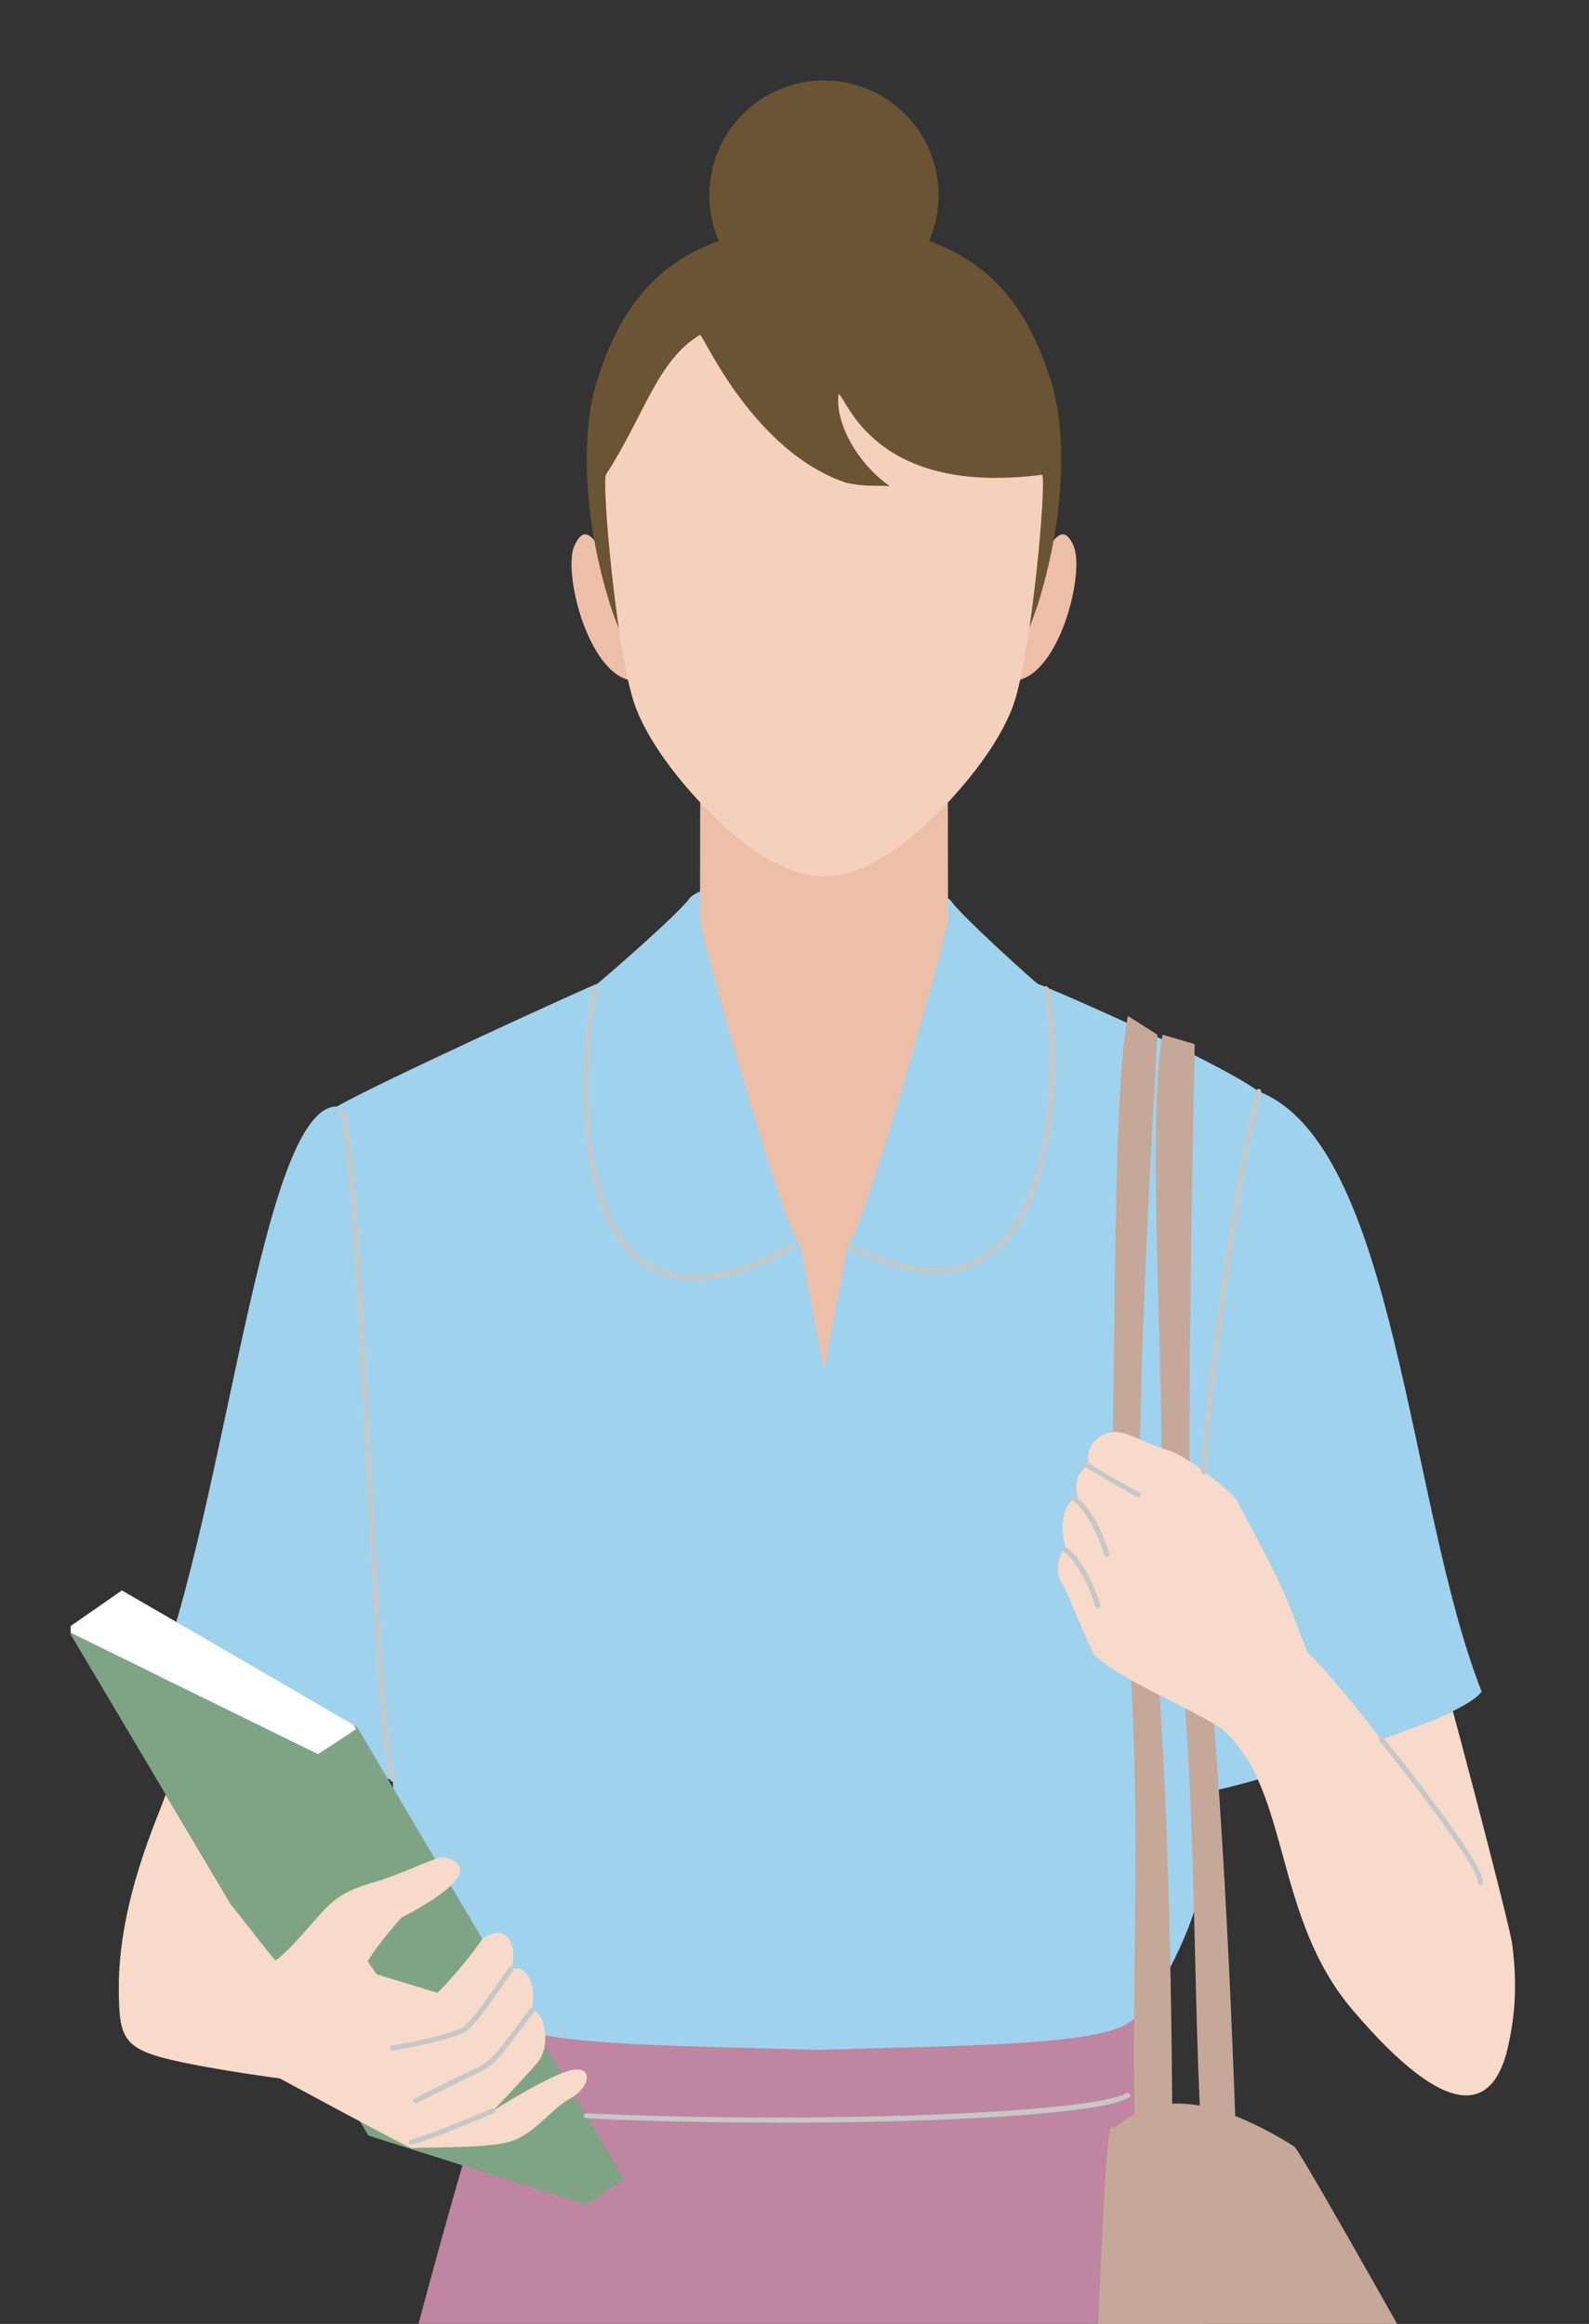
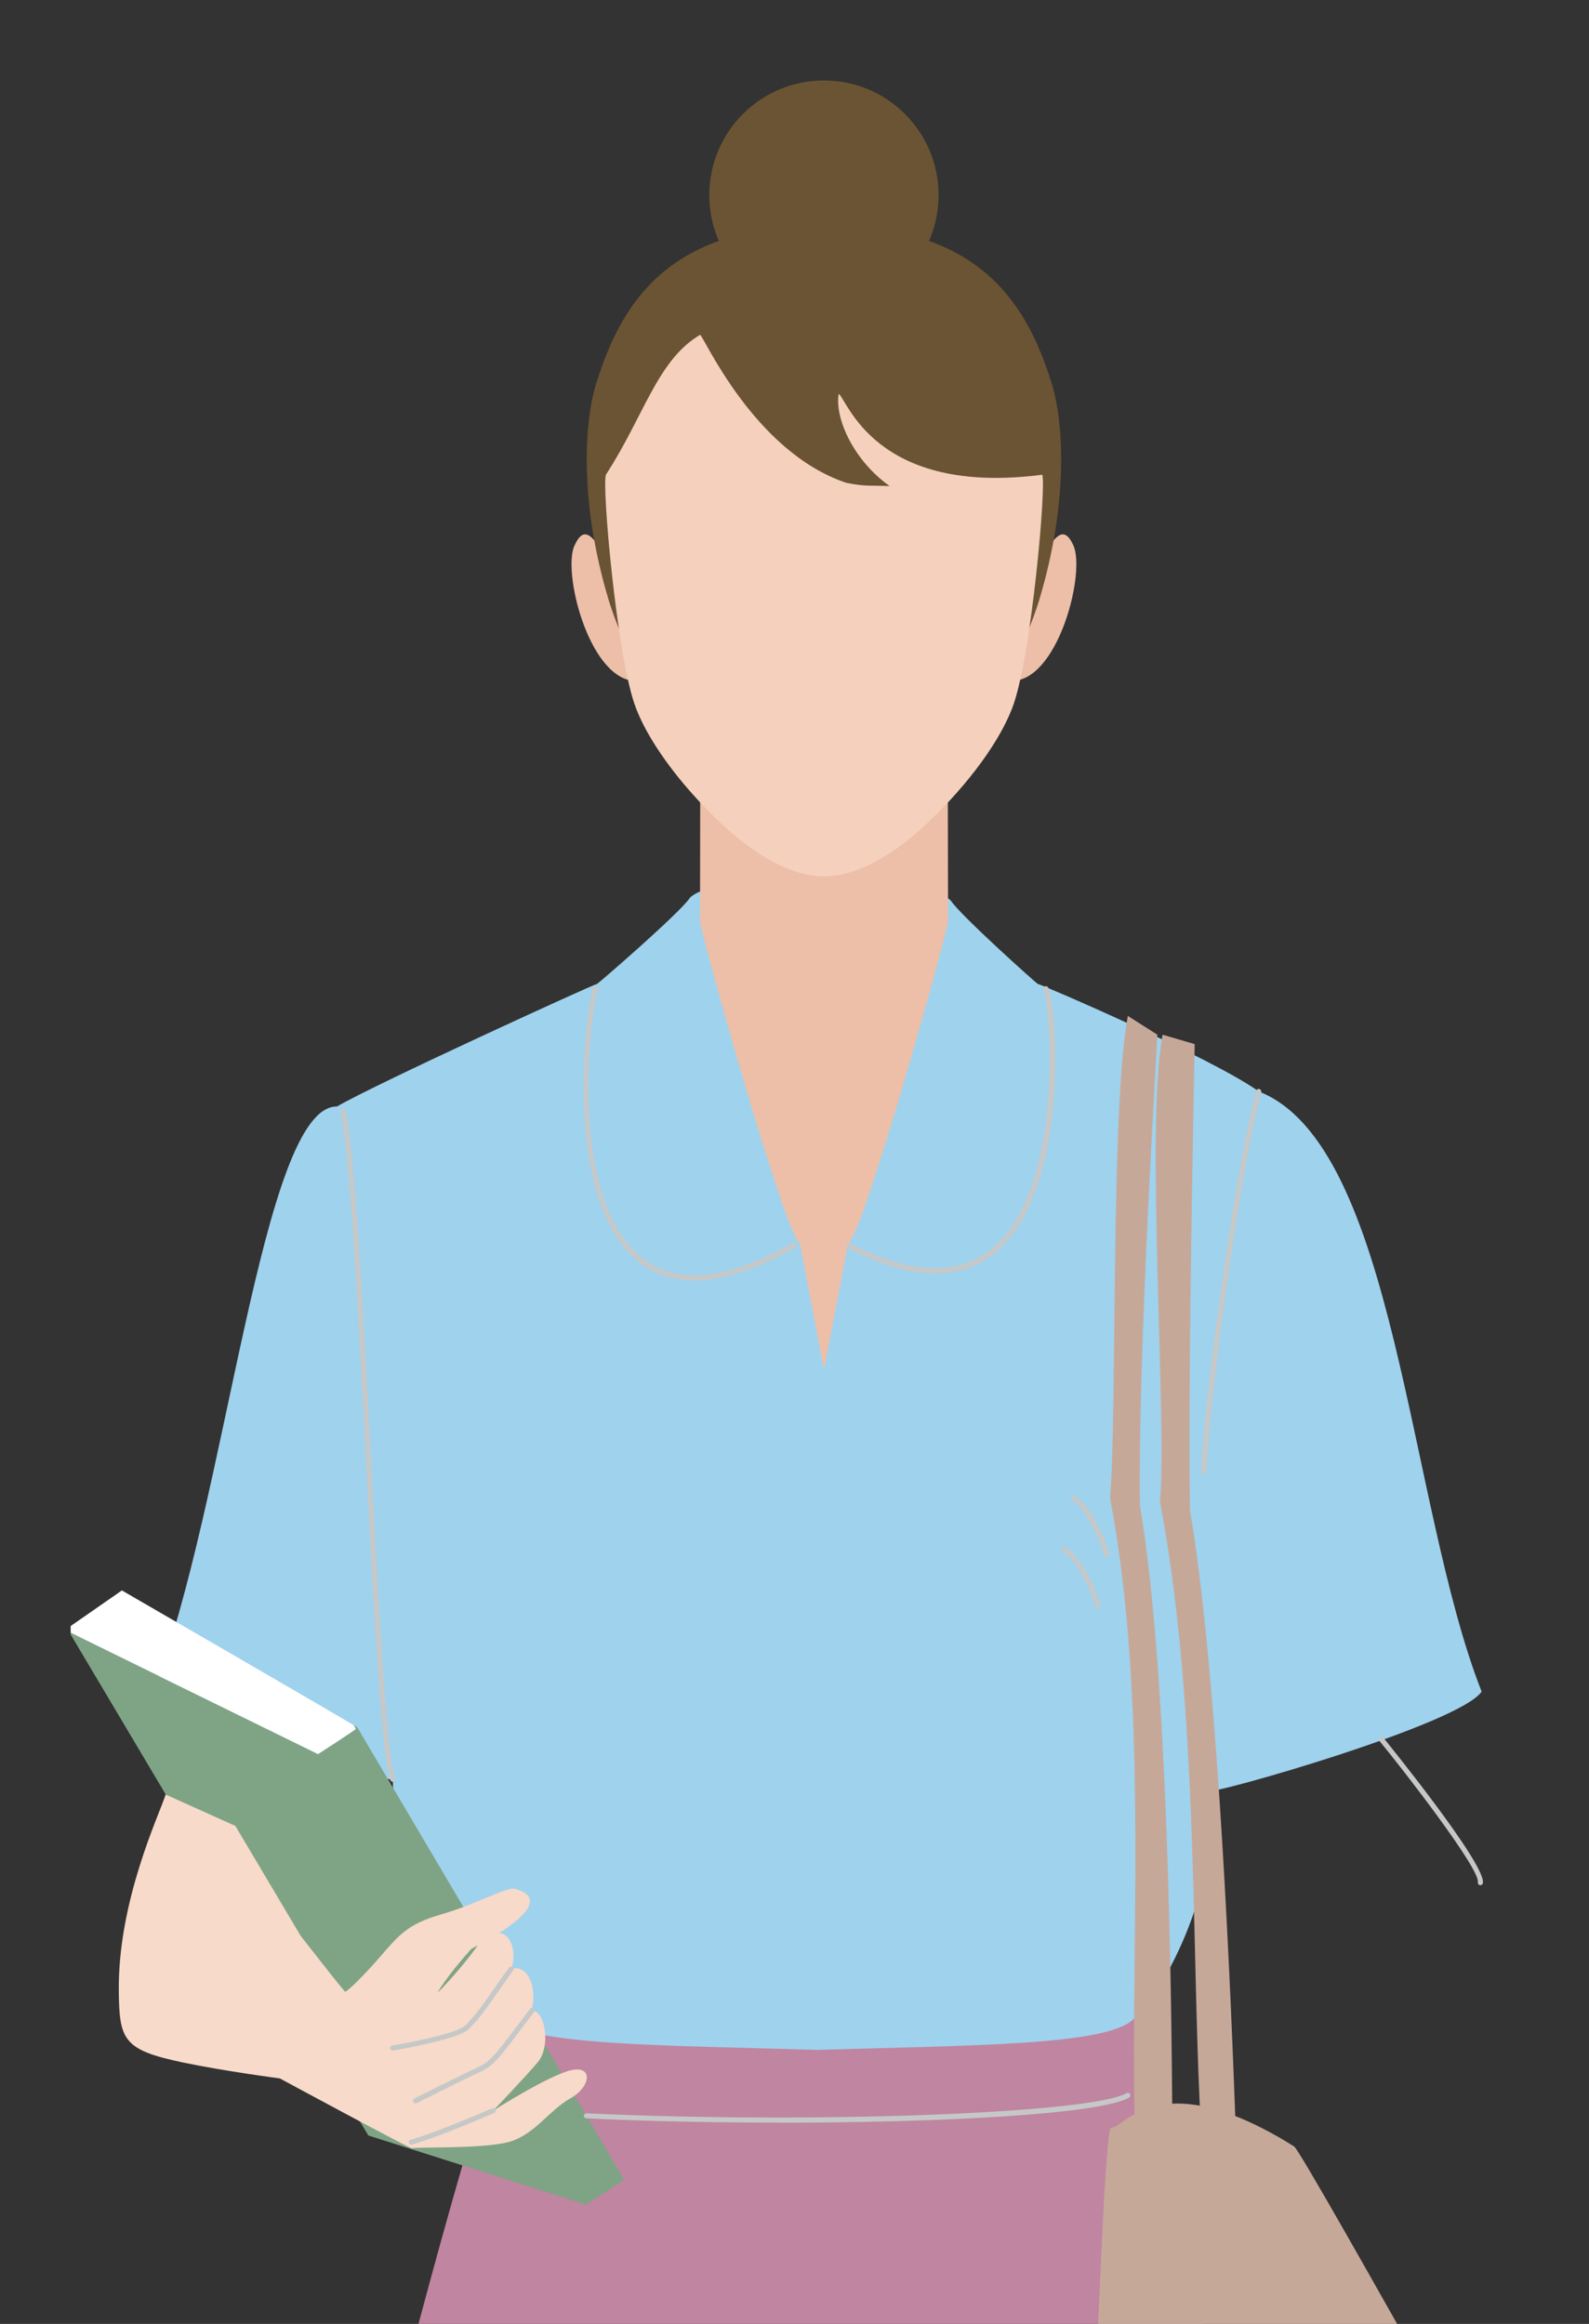
<svg xmlns="http://www.w3.org/2000/svg" width="164.12" height="240" version="1.1" viewBox="0 0 164.12 240">
  <rect x="0" y="0" width="164.12" height="240" fill="#333333" stroke="none" />
  <defs>
    <style>
      .st0 {
        fill: none;
      }

      .st1 {
        fill: #7ea485;
      }

      .st2 {
        fill: #9fd2ed;
      }

      .st3 {
        fill: #f7dac9;
      }

      .st4 {
        fill: #c085a0;
      }

      .st5 {
        fill: #f5d1bd;
      }

      .st6 {
        fill: #6b5434;
      }

      .st7 {
        isolation: isolate;
      }

      .st8 {
        mix-blend-mode: multiply;
      }

      .st9 {
        fill: #c6c8c8;
      }

      .st10 {
        clip-path: url(#clippath-1);
      }

      .st11 {
        fill: #fff;
      }

      .st12 {
        fill: #a3acb2;
      }

      .st13 {
        fill: #c6a899;
      }

      .st14 {
        clip-path: url(#clippath);
      }

      .st15 {
        fill: #edbfa8;
      }
    </style>
    <clipPath id="clippath">
      <rect class="st0" x="7.3" width="149.6" height="240" />
    </clipPath>
    <clipPath id="clippath-1">
      <rect class="st0" x="35.14" y="101.83" width="118.03" height="469.05" />
    </clipPath>
  </defs>
  <g class="st7">
    <g id="_レイヤー_1" data-name="レイヤー_1">
      <g class="st14">
        <path class="st15" d="M110.87,56.34c-.82-1.83-1.56-1.17-2.33-.2-.04.04-1.54,1.52-1.88,3.07-.35,1.6-.92,3.27-.92,3.27,0,0-1.44,7.9-.85,7.82,4.56-.6,7.21-11.22,5.98-13.96" />
        <path class="st15" d="M59.34,56.34c.82-1.83,1.56-1.17,2.32-.2.04.04,1.54,1.52,1.88,3.07.35,1.6.92,3.27.92,3.27,0,0,1.44,7.9.85,7.82-4.56-.6-7.21-11.22-5.98-13.96" />
        <path class="st6" d="M108.39,38.88c-3.06-9.45-8.97-15.61-23.29-15.61s-20.23,6.15-23.28,15.61c-1.4,3.72-2.21,12.4,1.1,23.27.64,2.1,7.11,21.32,22.18,21.32s21.54-19.22,22.18-21.32c3.31-10.87,2.51-19.55,1.1-23.27" />
        <path class="st12" d="M79.52,527.78c3.64,5.99,3.01,9.61,3.01,12.96,0,3.36-1.74,4.99-1.97,5.04-.23.05-1.37,11.31-1.37,11.31,0,0,1.23,3.73-.38,8.07-1.6,4.33-11.42,6.88-17.78,6.88-3.77,0-7.24-1.41-7.41-2.87-.17-1.46-1.98-3.46.11-9.94,1.84-5.7,4.37-8.17,6.96-16.57q2.27-7.37,5.2-12.61c2.33-4.15,11.28-6.12,13.62-2.27" />
        <path class="st5" d="M84.8,433.81c.16,8.59-1.45,17.13-2.27,23.94-1.37,11.34-3.52,47.5-3.72,53.69-.19,6.18.54,9.82.97,15.09.44,5.26.03,6.76.07,7.29l-3.67,18.63s-3.97,1.45-14.58,5.89c-5.65-6.8-1.48-13.02-1.48-13.02l2.54-11.99c.57-3.31,2.49-11.73,1.72-19.59-.77-7.87-5.98-47.37-8.25-64.12-.66-4.87-.28-10.33.18-15.82h28.5Z" />
        <path class="st12" d="M88.97,495.95c-3.64,5.99-3.01,9.61-3.01,12.96,0,3.36,1.74,4.99,1.97,5.04.23.05,1.37,11.31,1.37,11.31,0,0-1.23,3.73.38,8.07,1.6,4.33,11.42,6.88,17.78,6.88,1.99,0,7.24-1.41,7.41-2.87.16-1.46,1.98-3.46-.11-9.94-1.84-5.7-4.37-8.17-6.96-16.57q-2.27-7.37-5.2-12.61c-2.33-4.15-11.28-6.12-13.62-2.27" />
        <path class="st5" d="M89.67,479.61c-.16-5.11-1.66-30.67-2.94-45.8h23.55c-2.43,19.23-5.47,44.44-6.06,50.37-.77,7.86,1.04,14.01,1.61,17.31l2.54,11.99s4.17,6.22-1.48,13.02c-10.61-4.44-14.58-5.89-14.58-5.89l-3.67-18.63c.04-.53-.37-2.02.07-7.29.44-5.27,1.16-8.91.97-15.09" />
        <path class="st4" d="M126.96,258.38c-.34-3.56-5.64-40.67-9.83-51.45l-32.53.67-31.53-.67c-4.19,10.78-14.05,48.2-14.39,51.76l-1.15,70.72,2.84,127.92c9.42,2.7,22.17,5.95,28.96,5.95,2.5,0,4.62-.13,6.44-.34,3.17-.6,6.08-1.36,8.13-2,.62-.3.91-.51.91-.51.08.03.21.07.3.1.09-.03.21-.07.29-.1,0,0,.29.21.91.51,2.05.64,4.95,1.4,8.13,2,1.82.21,3.94.34,6.44.34,6.79,0,19.54-3.25,28.96-5.95l-2.28-127.06-.59-71.89Z" />
        <path class="st2" d="M124.66,184.99c.31.47,26.09-6.91,28.37-10.29-7.63-19.43-8.82-56.4-23.01-61.98-5-3.55-22.58-11.11-22.84-11.11-.08,0-8.04-7.13-8.98-8.61-3.09-2.92-23.83-3.23-26.93-.3-.93,1.48-9.52,8.91-9.6,8.91-.27,0-22.98,10.38-26.86,12.66-7.83-.08-11.37,41-19,60.43,2.28,3.38,24.45,9.51,24.77,9.04,0,14.15,9.76,24.05,11.06,24.63,2.33,2.91,17,2.85,32.78,3.33,15.78-.48,30.46-.42,32.78-3.33,1.31-.59,9.26-12.24,7.46-23.39" />
        <path class="st1" d="M36.91,178.4s-.15-.1-.38-.24c.14.23.23.39.23.39,0,.09-3.9,2.6-3.9,2.6l-25.71-12.6,30.89,51.99,22.49,7.14s3.9-2.51,3.9-2.6-27.43-46.55-27.52-46.68" />
        <path class="st11" d="M36.75,178.55s-.09-.16-.23-.39c-3.06-1.83-23.93-13.91-23.93-13.91l-5.67,3.94.21.35,25.71,12.61s3.9-2.51,3.9-2.6" />
-         <path class="st3" d="M17.11,185.33c-.7,2.17-4.93,11-4.84,20.25.05,5.12.45,6.13,6.67,7.43,4.28.89,9.97,1.64,9.97,1.64,0,0,13.66,7.39,13.66,7.22s7.49.09,10.09-.69c2.6-.78,4.07-3.25,6.23-4.46,2.16-1.21,2.38-3.41.13-2.93-2.25.48-8.09,4.19-8.09,4.19,0,0,3.14-3.27,4.61-5,1.47-1.73.64-5.68-.66-5.25.69-2.55-.43-4.94-2.08-4.38.71-1.87-.16-5.1-2.98-3.09-2.34,3.34-4.64,5.55-4.64,5.55l-6.26-1.91-.94-1.33s.83-1.57,3.51-4.55c4.57-2.35,8.28-5.18,4.46-6.21-.75-.2-4.16,1.68-7.62,2.67-3.46,1-4.33,2.13-6.32,4.42-1.99,2.29-3.39,3.55-3.56,3.55-.08,0-2.63-3.25-4.58-5.74l-6.76-11.38Z" />
+         <path class="st3" d="M17.11,185.33c-.7,2.17-4.93,11-4.84,20.25.05,5.12.45,6.13,6.67,7.43,4.28.89,9.97,1.64,9.97,1.64,0,0,13.66,7.39,13.66,7.22s7.49.09,10.09-.69c2.6-.78,4.07-3.25,6.23-4.46,2.16-1.21,2.38-3.41.13-2.93-2.25.48-8.09,4.19-8.09,4.19,0,0,3.14-3.27,4.61-5,1.47-1.73.64-5.68-.66-5.25.69-2.55-.43-4.94-2.08-4.38.71-1.87-.16-5.1-2.98-3.09-2.34,3.34-4.64,5.55-4.64,5.55s.83-1.57,3.51-4.55c4.57-2.35,8.28-5.18,4.46-6.21-.75-.2-4.16,1.68-7.62,2.67-3.46,1-4.33,2.13-6.32,4.42-1.99,2.29-3.39,3.55-3.56,3.55-.08,0-2.63-3.25-4.58-5.74l-6.76-11.38Z" />
        <path class="st15" d="M85.1,63.7c-7.04,0-12.75,6-12.77,13.42l-.03,17.95c-.02,1.05,8.69,32.24,10.34,33.43l2.47,12.98,2.47-12.98c1.65-1.19,10.35-32.38,10.34-33.43l-.03-17.95c-.01-7.42-5.73-13.42-12.77-13.42" />
        <path class="st6" d="M96.94,20.15c0,6.54-5.3,11.84-11.84,11.84s-11.84-5.3-11.84-11.84,5.3-11.84,11.84-11.84,11.84,5.3,11.84,11.84" />
        <path class="st5" d="M107.64,49.03c-17.31,2.24-20.13-7.8-21.02-8.36-.42,2.67,1.67,6.99,5.27,9.53-1.88-.09-2.39.08-4.46-.33-9.58-3.19-14.74-15.16-15.12-15.29-4.42,2.6-5.8,8.41-9.73,14.45-.42,1.26,1.1,18.19,2.93,23.61,1.22,3.62,4.64,8.33,8.97,12.39,3.35,3.15,7.15,5.47,10.64,5.47s7.28-2.32,10.63-5.47c4.33-4.07,7.75-8.77,8.97-12.39,1.83-5.42,3.35-22.35,2.93-23.61" />
        <path class="st13" d="M166.79,279.81c-2.18-3.35-32.16-57.52-33.12-58.13-2.31-1.46-4.31-2.45-6.09-3.15-.69-19.07-2.09-47.4-4.68-62.61-.22-16.09.51-47.53.49-48.09l-3.31-.97c-1.8,9.33.48,39.87-.27,48.26,3.87,20.32,3.25,44.14,4.11,62.34-1.07-.19-2.01-.25-2.85-.2-.14-19.17-.79-46.85-3.33-61.76-.23-16.09,1.82-48.08,1.8-48.64l-3.05-1.94c-1.8,9.33-1.1,41.39-1.84,49.79,3.94,20.66,2.15,45.19,2.53,63.62-1.28.7-1.99,1.47-2.4,1.4-.75-.12-1.45,27.22-1.86,27.63-1.82,1.81,8.24,57.6,9.06,59.22.82,1.62,25.95-2.46,33.75-5.15,7.79-2.7,13.54-17.83,11.07-21.61" />
-         <path class="st3" d="M110.03,159.85c-.26-.96-.71-3.71.76-4.98.18-.16.37-.2.56-.16-.27-.91-.45-2.28.89-3.29.09-.07.2-.11.31-.13-.04-.07-.08-.14-.1-.2-.32-1.2.32-2.57,1.95-3.09,1.63-.53,3.14.81,6.4,1.82,1.89.59,6.56,4.34,7,5.22.45.88,3.76,7,4.66,9.07.89,2.07,2.61,6.61,2.61,6.61.25-.02,3.71,3.89,7.61,8.93,2.9-1.04,5.42-1.96,7.38-2.93,2.48,9.24,6.05,22.99,6.13,24.11.45,3.43.4,6.61-.31,9.96-.09.46-.19.9-.31,1.33,0,.02-.01.04-.02.06,0,0,0,.01,0,.02-1.5,5.21-5.57,7.46-15.87-4.65-8.13-9.56-6.42-22.5-13.18-28.73-1.93-1.78-12.51-5.97-13.69-8.32-1.18-2.36-2.6-6.32-3.18-7.05-.55-.7-.49-2.86.4-3.59" />
        <g class="st8">
          <g class="st10">
            <path class="st9" d="M80.5,219.21c-6.8,0-13.71-.14-19.94-.44-.15,0-.26-.13-.25-.27,0-.14.12-.25.26-.25h.01c23.43,1.1,52.09.02,55.77-2.08.12-.07.29-.03.36.1.07.12.03.29-.1.36-2.96,1.7-19.17,2.59-36.12,2.59" />
            <path class="st9" d="M85.1,460.8c-.15,0-.26-.12-.26-.26l-1-179.06c0-.15.12-.27.26-.27h0c.14,0,.26.12.26.26l1,179.06c0,.15-.11.26-.26.26Z" />
            <path class="st9" d="M40.56,184.01c-.11,0-.21-.07-.25-.18-.93-2.71-1.72-17.94-2.57-34.06-.81-15.5-1.66-31.54-2.59-34.95-.04-.14.04-.28.18-.32.15-.04.29.05.32.19.95,3.47,1.8,19.53,2.61,35.06.81,15.37,1.64,31.27,2.54,33.92.05.14-.03.29-.17.33-.03.01-.06.01-.08.01" />
            <path class="st9" d="M96.59,131.51c-2.63,0-5.65-.88-9.03-2.63-.13-.07-.18-.23-.11-.35.07-.13.23-.18.36-.11,6.74,3.5,11.95,3.42,15.48-.24,6.77-7.04,5.08-24.92,4.5-25.94-.07-.13-.03-.29.1-.36.12-.07.29-.03.36.1.87,1.54,2.28,19.43-4.58,26.56-1.91,1.99-4.27,2.98-7.07,2.98" />
            <path class="st9" d="M71.7,132.23c-2.6,0-4.79-.88-6.55-2.64-7.15-7.16-4.51-26.44-3.83-27.63.07-.12.24-.17.36-.1.13.07.17.23.1.36-.66,1.16-3.24,20.01,3.75,27,3.57,3.57,9.06,3.29,16.33-.84.12-.07.28-.03.36.1.07.13.03.29-.1.36-3.99,2.26-7.47,3.4-10.42,3.4" />
            <path class="st9" d="M124.34,152.29h-.01c-.14,0-.26-.13-.25-.28.44-9.48,3.73-32.28,5.68-39.36.04-.14.18-.23.32-.18.14.04.22.18.18.32-1.9,6.9-5.23,30-5.66,39.25,0,.14-.12.25-.26.25" />
            <path class="st9" d="M40.56,211.77c-.13,0-.24-.09-.26-.22-.02-.14.07-.28.22-.3,2.68-.46,6.9-1.38,7.55-2.08,1.25-1.33,1.69-1.97,2.66-3.37.46-.66,1.03-1.48,1.85-2.61.08-.12.25-.14.36-.06.12.09.15.25.06.37-.82,1.13-1.38,1.94-1.84,2.6-.96,1.38-1.44,2.07-2.71,3.43-.98,1.05-7.15,2.12-7.85,2.24-.01,0-.03,0-.04,0" />
            <path class="st9" d="M42.92,217.22c-.1,0-.19-.05-.24-.15-.06-.13-.01-.29.12-.35.05-.02,5-2.52,6.61-3.25,1.2-.55,1.93-1.5,3.67-3.81.48-.63,1.03-1.36,1.68-2.21.09-.11.26-.13.37-.05.11.09.14.25.05.37-.66.85-1.21,1.58-1.68,2.21-1.8,2.38-2.54,3.37-3.86,3.97-1.6.73-6.54,3.22-6.59,3.24-.04.02-.08.03-.12.03" />
            <path class="st9" d="M42.48,221.49c-.11,0-.22-.08-.25-.19-.04-.14.04-.29.18-.32,2.6-.72,8.36-3.21,8.42-3.24.14-.06.29,0,.35.13.06.13,0,.29-.14.35-.24.1-5.85,2.53-8.49,3.26-.02,0-.05.01-.07.01" />
-             <path class="st9" d="M117.56,154.62s-.08-.01-.12-.03c-.03-.02-3.44-1.84-5.6-3.28-.12-.08-.15-.24-.07-.36.08-.12.25-.15.36-.07,2.14,1.43,5.52,3.24,5.56,3.25.13.07.18.23.11.36-.05.09-.14.14-.23.14" />
            <path class="st9" d="M114.32,160.78c-.11,0-.22-.07-.25-.19-.01-.04-1.29-4.29-3.36-5.68-.12-.08-.15-.25-.07-.36.08-.12.24-.15.36-.07,2.23,1.49,3.52,5.78,3.57,5.97.04.14-.04.28-.18.33-.02,0-.05.01-.07.01" />
            <path class="st9" d="M113.39,166.08c-.11,0-.22-.07-.25-.19-.01-.04-1.29-4.29-3.36-5.68-.12-.08-.16-.25-.07-.36.08-.12.25-.15.36-.07,2.23,1.49,3.52,5.78,3.57,5.97.04.14-.04.29-.18.33-.02,0-.05.01-.07.01" />
            <path class="st9" d="M152.9,194.69s-.03,0-.05,0c-.14-.03-.24-.17-.21-.31.26-1.36-8-11.99-10.16-14.58-.09-.11-.08-.28.03-.37.11-.09.28-.08.37.03.1.13,10.64,13.07,10.28,15.01-.02.13-.14.22-.26.22" />
-             <path class="st9" d="M60.59,570.88c-3.13,0-7.35-1.23-8.15-4.92-.03-.14.06-.28.2-.31.15-.03.28.06.31.2.81,3.73,5.55,4.71,8.51,4.47,3.44-.28,10.72-2.04,12.33-2.85,1.64-.83,4.08-3.87,5.16-7.36.04-.14.19-.22.33-.18.14.04.22.19.18.33-1.14,3.66-3.66,6.78-5.43,7.67-1.83.92-9.21,2.64-12.53,2.91-.29.02-.59.04-.91.04" />
            <path class="st9" d="M107.26,539.04c-.31,0-.62-.01-.91-.04-3.56-.29-10.83-2.05-12.53-2.91-1.78-.9-4.29-4.01-5.43-7.67-.04-.14.03-.29.17-.33.15-.04.29.04.33.18,1.08,3.48,3.52,6.53,5.16,7.36,1.62.82,8.89,2.57,12.33,2.85,2.97.23,7.69-.75,8.51-4.48.03-.14.18-.23.31-.2.14.03.23.17.2.31-.81,3.69-5.02,4.92-8.16,4.92" />
          </g>
        </g>
      </g>
    </g>
  </g>
</svg>